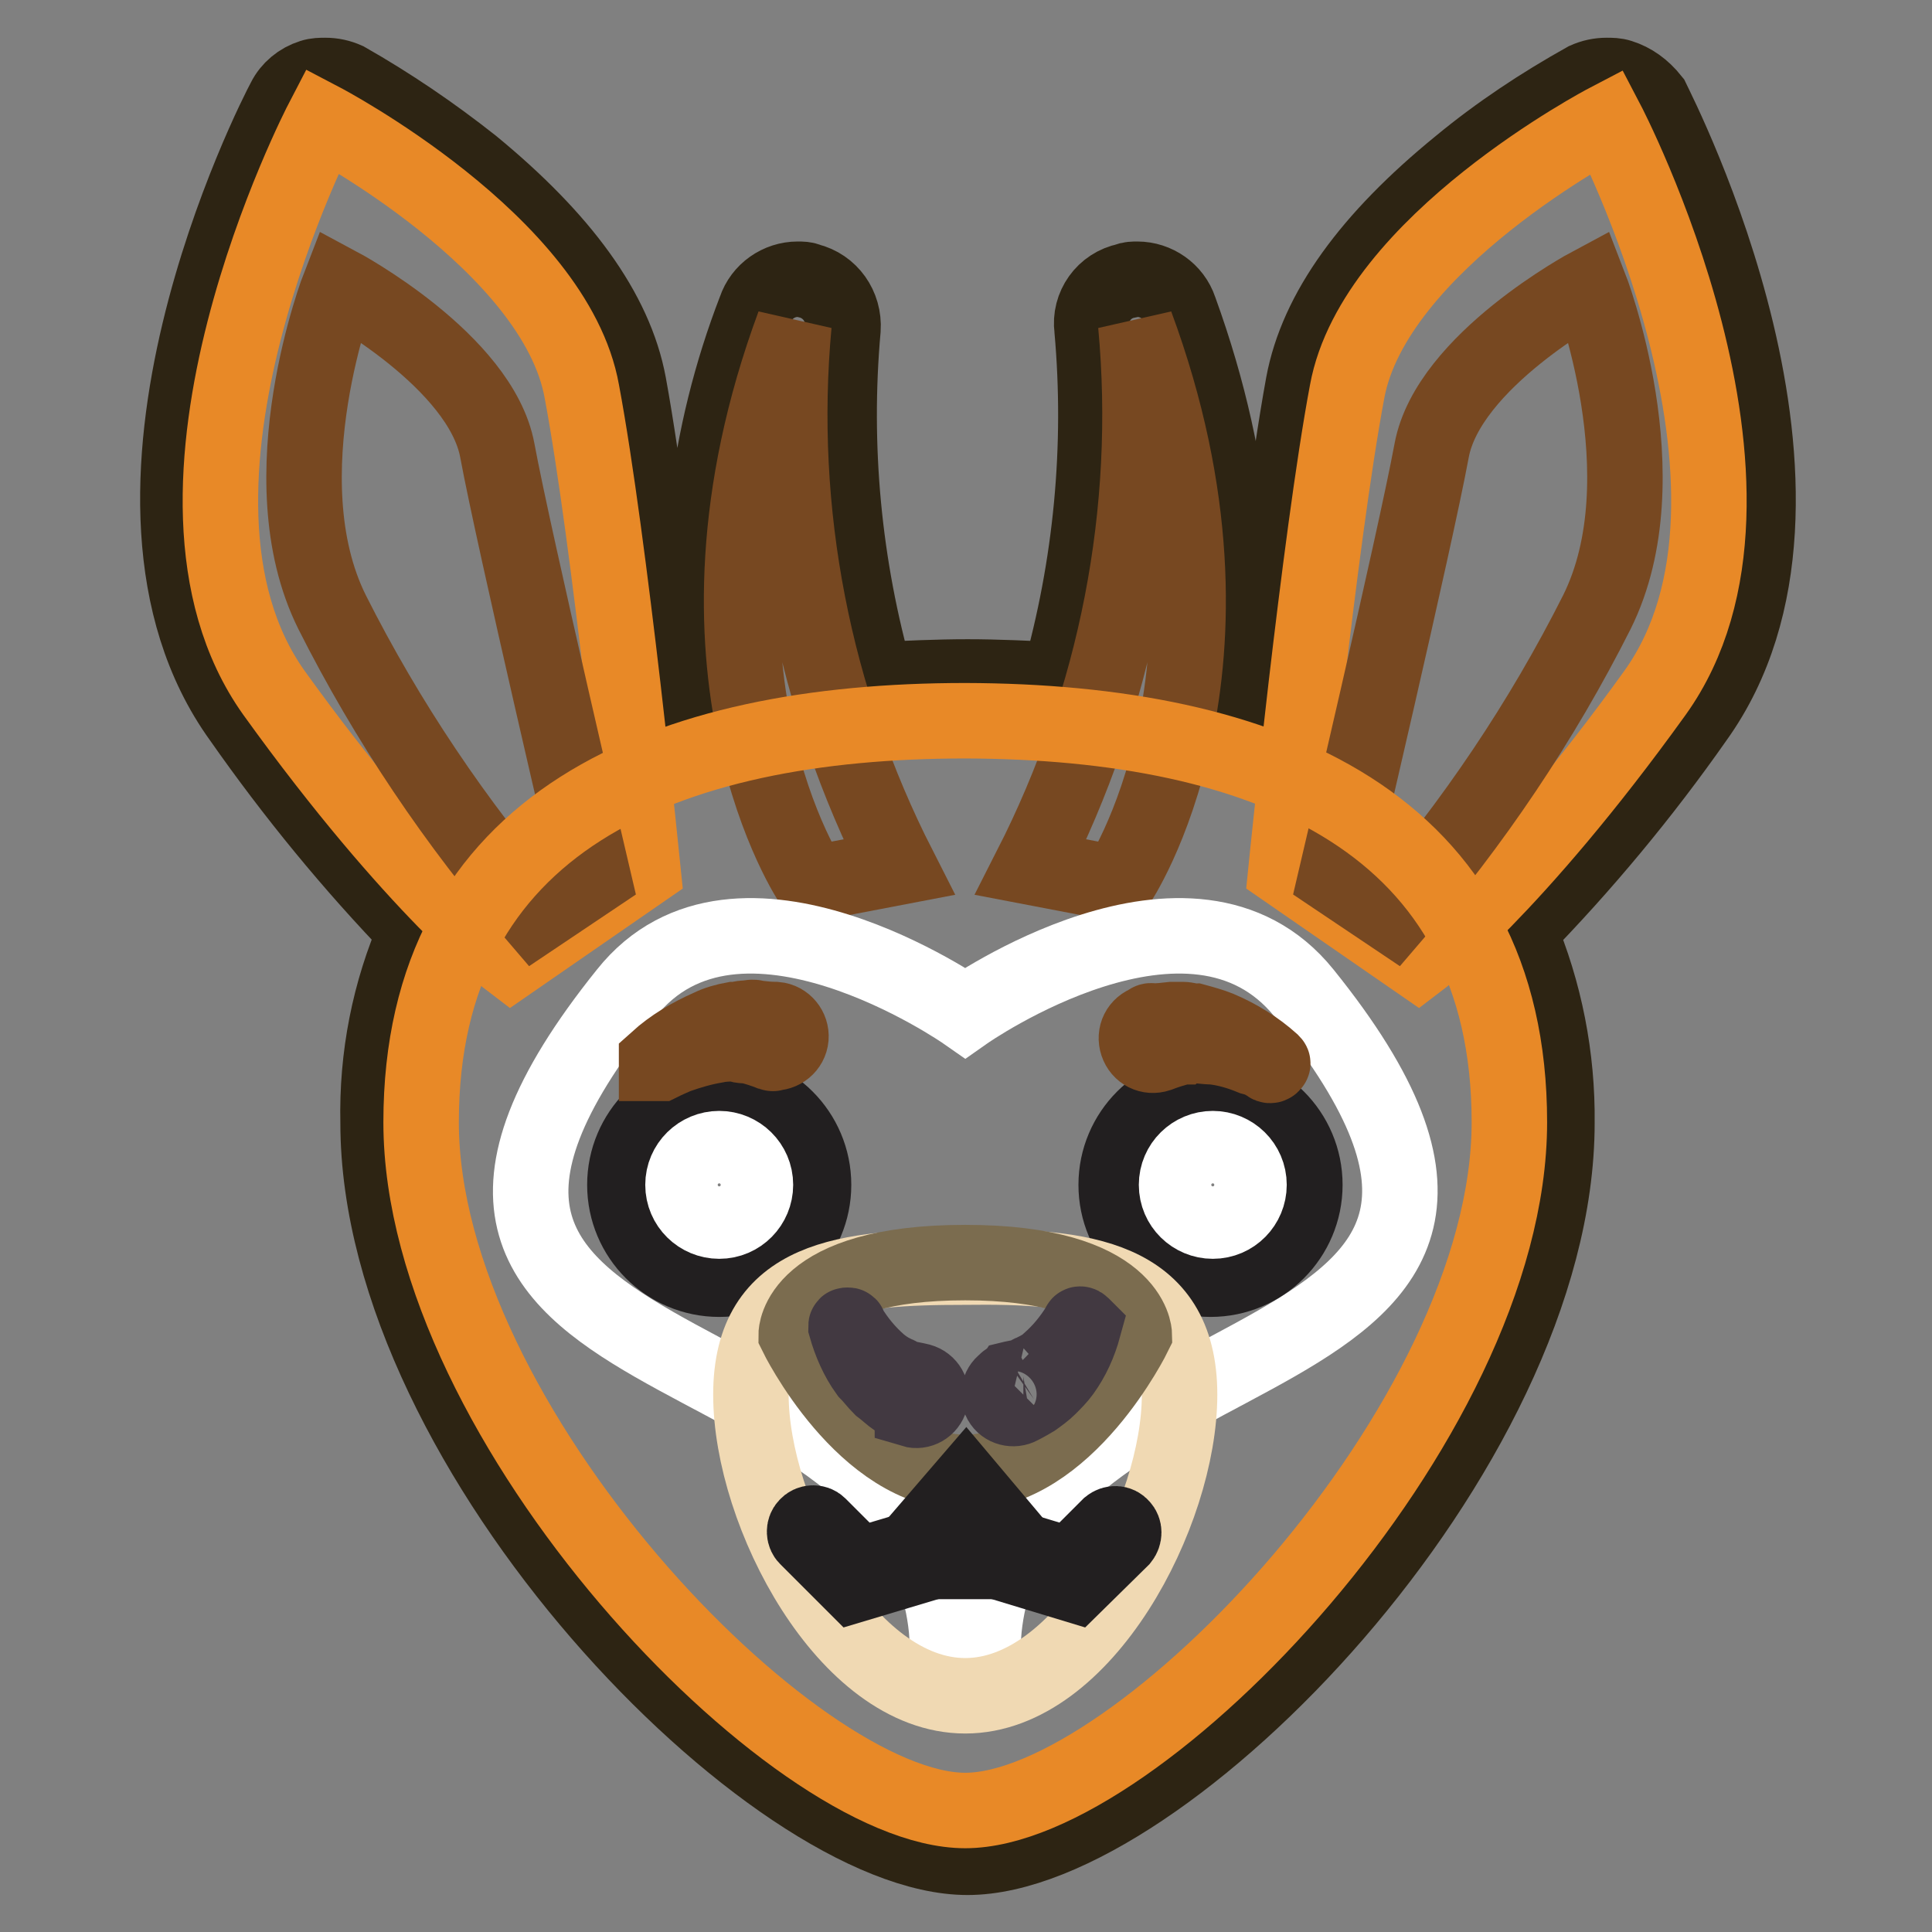
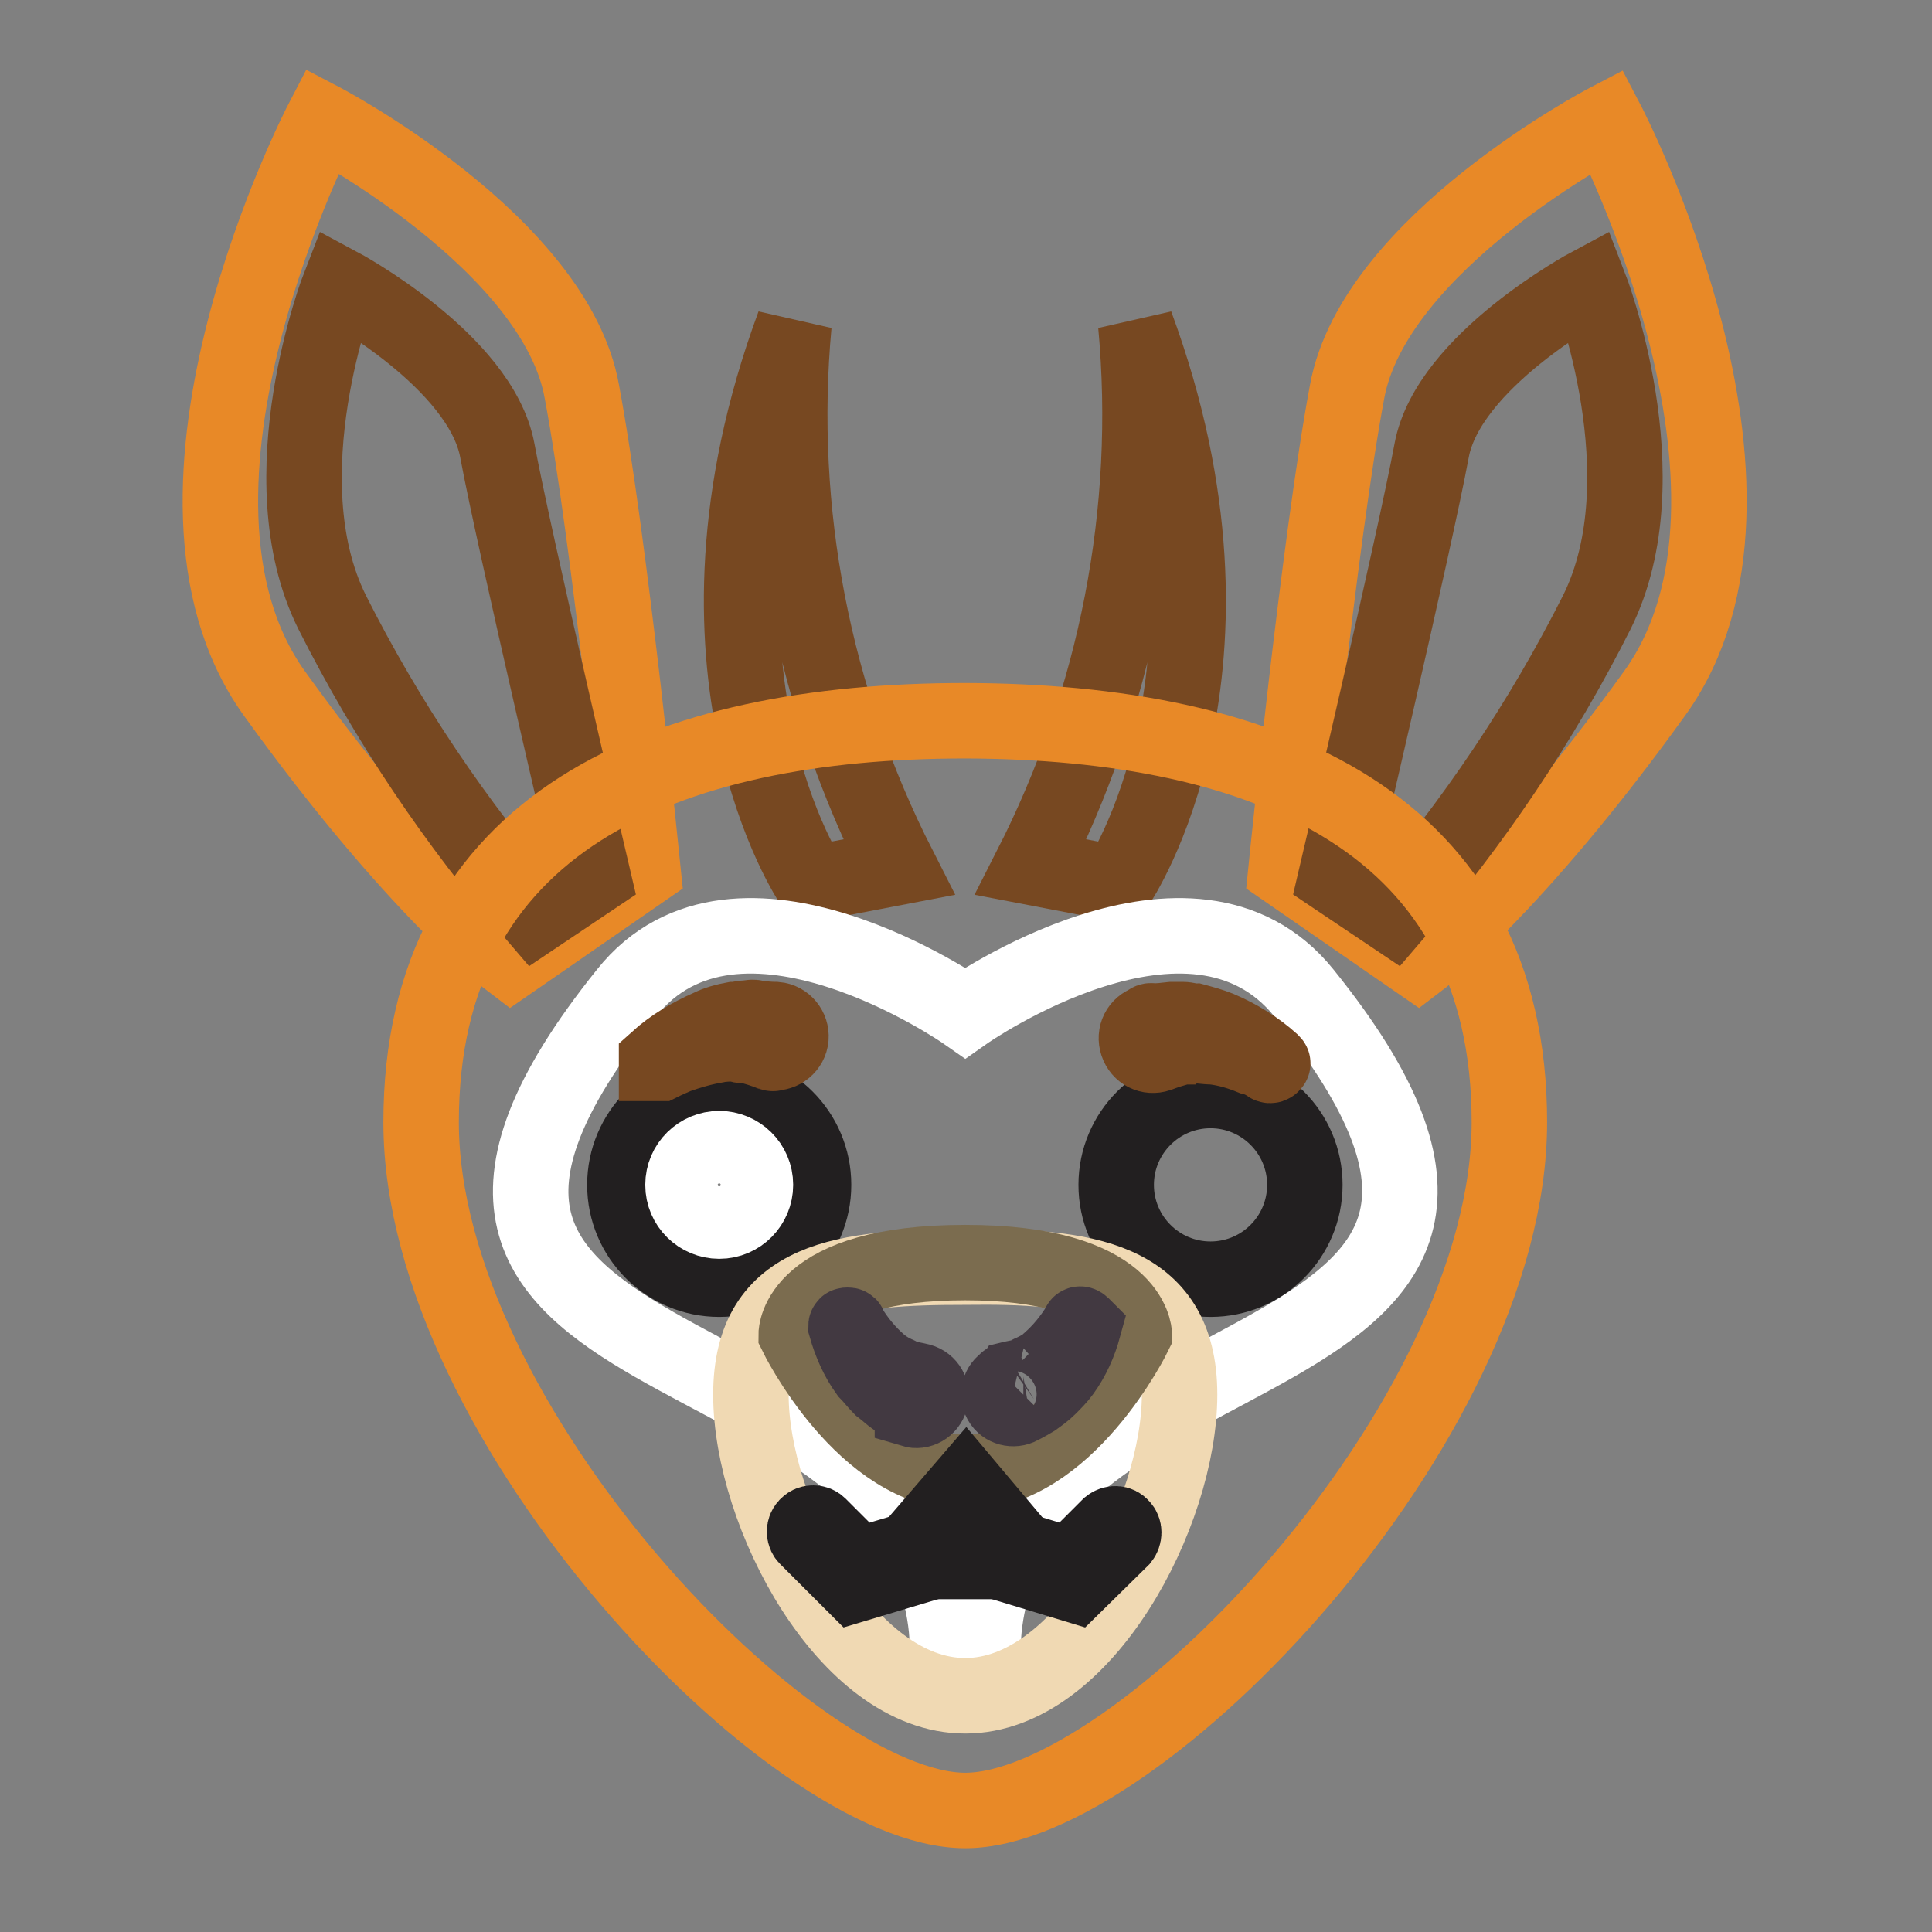
<svg xmlns="http://www.w3.org/2000/svg" version="1.1" x="0px" y="0px" viewBox="0 0 256 256" enable-background="new 0 0 256 256" xml:space="preserve">
  <rect x="0" y="0" width="256" height="256" fill="#808080" stroke="none" />
  <g>
-     <path stroke-width="10" fill-opacity="0" stroke="#2d2413" d="M214.7,10.2c-0.6-0.2-1.2-0.2-1.8-0.2c-1,0-1.9,0.2-2.8,0.6c-5.9,3.3-11.5,7-16.7,11.3 c-11.9,9.7-18.9,19.3-20.7,29c-2,10.9-4.2,28.8-6,44.1l-4.2-1.2c2-12.7,1.8-30.8-6.2-52.8c-0.8-2.4-3.1-4-5.6-4c-0.5,0-1,0-1.4,0.2 c-3,0.6-5,3.4-4.6,6.4c1.4,15.6-0.1,31.4-4.4,46.5c-4-0.2-8.1-0.4-12.1-0.4c-4,0-8.3,0.2-12.1,0.4c-4.3-15.1-5.8-30.9-4.4-46.5 c0.2-3-1.7-5.7-4.6-6.4c-0.4-0.2-0.9-0.2-1.4-0.2c-2.5,0-4.8,1.6-5.6,4c-6.5,16.8-8.6,34.9-6.2,52.8L89.3,95 c-1.8-15.3-4-33.2-6-44.1c-1.8-9.7-8.9-19.3-20.7-29c-5.3-4.2-10.9-8-16.7-11.3c-0.9-0.4-1.8-0.6-2.8-0.6c-0.6,0-1.2,0-1.8,0.2 c-1.6,0.5-2.9,1.6-3.6,3c-1.2,2.2-27,52.6-5.8,82c7,10,14.7,19.4,23.2,28.2c-3.5,8-5.2,16.6-5,25.4c0,43.7,52.4,97.3,78.1,97.3 c25.8,0,78.1-53.6,78.1-97.3c0.1-8.7-1.6-17.4-5-25.4c8.5-8.7,16.4-18.2,23.4-28.2c21.1-29.4-4.8-79.9-5.8-82 C217.7,11.7,216.3,10.7,214.7,10.2L214.7,10.2z" />
    <path stroke-width="10" fill-opacity="0" stroke="#e88927" d="M170.4,115.3c0,0,4.4-43.7,8.1-63.4c3.6-19.7,34.4-35.8,34.4-35.8s25.6,48.9,6.4,75.7 c-18.7,26-31.4,35.6-31.4,35.6L170.4,115.3z" />
    <path stroke-width="10" fill-opacity="0" stroke="#774821" d="M177,116.3c0,0,10.5-44.7,12.7-56.6c2.2-11.9,20.9-21.9,20.9-21.9s9.9,25.4,1,43.3 c-7.3,14.5-16.4,28-27,40.3L177,116.3z" />
    <path stroke-width="10" fill-opacity="0" stroke="#e88927" d="M85.2,115.3c0,0-4.4-43.7-8.1-63.4C73.6,32.2,42.7,16,42.7,16S17.2,65,36.3,91.8 c18.7,26,31.4,35.6,31.4,35.6L85.2,115.3z" />
    <path stroke-width="10" fill-opacity="0" stroke="#774821" d="M78.6,116.3c0,0-10.5-44.7-12.7-56.6S45,37.8,45,37.8s-9.9,25.4-1,43.3c7.3,14.5,16.4,28,27,40.3 L78.6,116.3z" />
    <path stroke-width="10" fill-opacity="0" stroke="#774821" d="M136.6,114.9c11.3-22.2,16.2-47.1,13.9-71.9c16.9,45.7-2.4,74.1-2.4,74.1L136.6,114.9z M119.1,114.9 c-11.3-22.2-16.2-47.1-13.9-71.9c-16.9,45.7,2.4,74.1,2.4,74.1L119.1,114.9z" />
    <path stroke-width="10" fill-opacity="0" stroke="#e88927" d="M200,148.7c0,39.9-49.3,91.2-72.1,91.2c-22.8,0-72.1-51.3-72.1-91.2c0-39.9,32.4-53.2,72.1-53.2 C167.8,95.6,200,108.9,200,148.7z" />
    <path stroke-width="10" fill-opacity="0" stroke="#ffffff" d="M172.8,131.6c-14.9-18.5-44.9,2.6-44.9,2.6s-30.2-21.1-44.9-2.6c-43.7,54.4,39.3,41.3,42.5,85.2h4.8 C133.6,172.7,216.5,185.8,172.8,131.6L172.8,131.6z" />
    <path stroke-width="10" fill-opacity="0" stroke="#221f20" d="M147.9,157c0,6.9,5.6,12.5,12.5,12.5s12.5-5.6,12.5-12.5c0-6.9-5.6-12.5-12.5-12.5S147.9,150.1,147.9,157z" />
-     <path stroke-width="10" fill-opacity="0" stroke="#ffffff" d="M155.9,157c0,2.7,2.2,4.8,4.8,4.8c2.7,0,4.8-2.2,4.8-4.8c0,0,0,0,0,0c0-2.7-2.2-4.8-4.8-4.8 C158.1,152.2,155.9,154.3,155.9,157C155.9,157,155.9,157,155.9,157z" />
    <path stroke-width="10" fill-opacity="0" stroke="#774821" d="M152.7,135.3c0.9,0,1.7-0.1,2.6-0.2h1.4c0.6,0,1,0.2,1.6,0.2c1.1,0.3,2.2,0.6,3.2,1c2.6,1.1,5,2.6,7,4.4 c0.2,0.2,0.2,0.2,0,0.4c-0.1,0.1-0.3,0.1-0.4,0c0,0,0,0,0,0c-0.7-0.5-1.4-0.8-2.2-1c-1.7-0.7-3.4-1.2-5.2-1.4c-1,0-2-0.2-2.8-0.2 c-0.3-0.1-0.7,0-1,0.2c-0.3,0-0.7,0-1,0.2c-1.4,0.4-2.4,0.8-2.4,0.8c-1.2,0.4-2.4-0.2-2.8-1.4c-0.4-1.2,0.2-2.4,1.4-2.8 c0,0,0.1,0,0.1,0C152.2,135.3,152.5,135.2,152.7,135.3L152.7,135.3z" />
    <path stroke-width="10" fill-opacity="0" stroke="#221f20" d="M82.8,157c0,6.9,5.6,12.5,12.5,12.5c6.9,0,12.5-5.6,12.5-12.5c0,0,0,0,0,0c0-6.9-5.6-12.5-12.5-12.5 C88.4,144.5,82.8,150.1,82.8,157C82.8,157,82.8,157,82.8,157z" />
    <path stroke-width="10" fill-opacity="0" stroke="#ffffff" d="M90.5,157c0,2.7,2.2,4.8,4.8,4.8c2.7,0,4.8-2.2,4.8-4.8c0,0,0,0,0,0c0-2.7-2.2-4.8-4.8-4.8 S90.5,154.3,90.5,157C90.5,157,90.5,157,90.5,157z" />
    <path stroke-width="10" fill-opacity="0" stroke="#774821" d="M102.1,139.5c0,0-1-0.4-2.4-0.8c-0.4-0.2-0.6,0-1-0.2c-0.3,0.1-0.7,0-1-0.2c-0.9,0-1.9,0-2.8,0.2 c-1.8,0.3-3.5,0.8-5.2,1.4c-1.4,0.6-2.2,1-2.2,1H87v-0.4c2.1-1.9,4.5-3.3,7-4.4c1-0.5,2.1-0.8,3.2-1c0.6,0,1.2-0.2,1.6-0.2 c0.4,0,1-0.2,1.4,0c0.9,0.1,1.7,0.2,2.6,0.2c1.2,0.1,2.1,1.2,2,2.4c-0.1,1.2-1.2,2.1-2.4,2C102.5,139.7,102.3,139.5,102.1,139.5 L102.1,139.5z" />
    <path stroke-width="10" fill-opacity="0" stroke="#f0d9b3" d="M156.3,184.8c0,15.7-12.7,39.9-28.4,39.9c-15.7,0-28.4-24.2-28.4-39.9s12.7-16.9,28.4-16.9 C143.4,167.7,156.3,169.1,156.3,184.8z" />
    <path stroke-width="10" fill-opacity="0" stroke="#7b6c4f" d="M127.9,167.3c-22.4,0-22.4,9.5-22.4,9.5s8.9,18.3,22.4,18.3c13.5,0,22.4-18.3,22.4-18.3 S150.1,167.3,127.9,167.3z" />
    <path stroke-width="10" fill-opacity="0" stroke="#221f20" d="M142.4,210l-14.5-4.4l-14.7,4.4l-6.2-6.2c-0.5-0.4-0.5-1.2-0.1-1.6c0.4-0.5,1.2-0.5,1.6-0.1 c0,0,0,0,0.1,0.1l5.2,5.2l14.1-4.2l13.9,4.2l5.2-5.2c0.5-0.4,1.2-0.4,1.6,0.1c0.4,0.4,0.4,1.1,0,1.6L142.4,210z" />
    <path stroke-width="10" fill-opacity="0" stroke="#221f20" d="M119.3,206.9l8.7-10.1l8.5,10.1H119.3z" />
    <path stroke-width="10" fill-opacity="0" stroke="#423941" d="M120.5,186.4c0,0-0.8-0.4-1.8-1c-0.6-0.4-1.2-1-2-1.6c-0.6-0.6-1.2-1.4-1.8-2c-1.3-1.8-2.2-3.9-2.8-6 c0-0.2,0-0.2,0.2-0.2c0.2,0,0.2,0,0.2,0.2c1.1,1.8,2.4,3.4,4,4.8c0.6,0.5,1.2,0.9,1.8,1.2c0.2,0.2,0.6,0.2,0.8,0.4 c0.2,0.2,0.4,0.2,0.8,0.4c1.2,0.2,2,0.4,2,0.4c1.1,0.3,1.7,1.4,1.4,2.4c-0.3,1.1-1.4,1.7-2.4,1.4 C120.9,186.6,120.7,186.6,120.5,186.4z M133.6,182.8c0,0,0.8-0.2,2-0.4c0.4,0,0.4-0.2,0.8-0.4c0.2-0.2,0.6-0.2,0.8-0.4 c0.6-0.3,1.3-0.7,1.8-1.2c1.6-1.4,2.9-3,4-4.8c0-0.2,0.2-0.2,0.4,0l0.2,0.2c-0.6,2.2-1.5,4.2-2.8,6c-0.5,0.7-1.2,1.4-1.8,2 c-0.6,0.6-1.3,1.1-2,1.6c-1,0.6-1.8,1-1.8,1c-0.9,0.5-2.1,0.2-2.6-0.7c-0.5-0.9-0.2-2.1,0.7-2.6c0,0,0.1,0,0.1,0 C133.2,183,133.4,183,133.6,182.8z" />
  </g>
</svg>